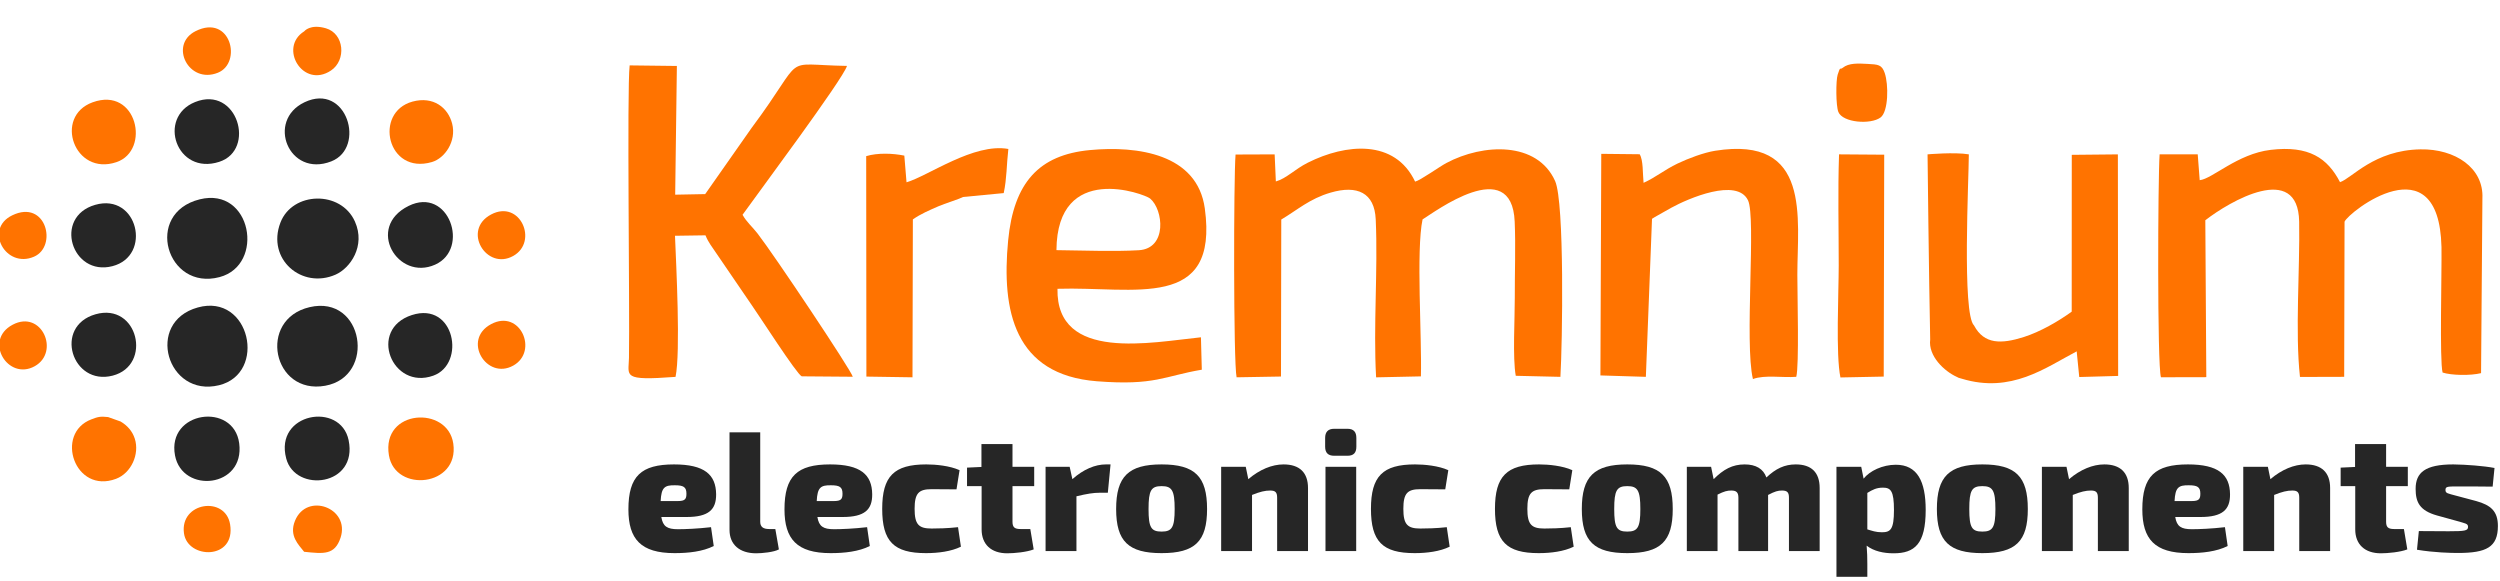
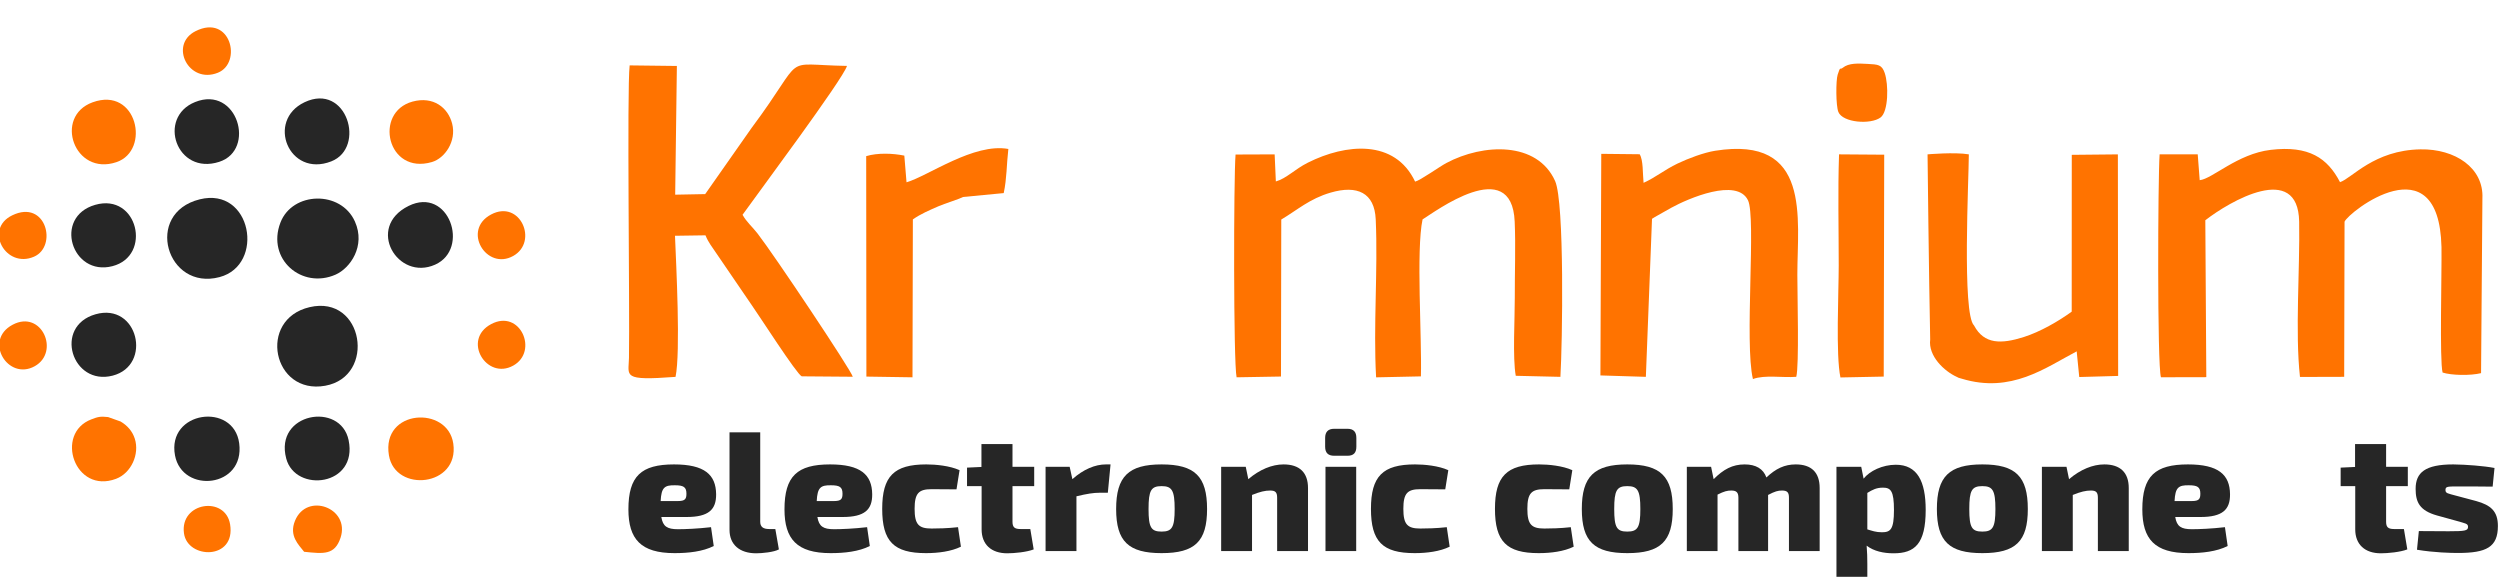
<svg xmlns="http://www.w3.org/2000/svg" viewBox="0 0 344 80" fill="none">
  <g clip-path="url(#clip0_4452_699)">
    <path d="M94.476 71.139C97.488 71.139 98.561 70.135 98.538 68.011C98.515 65.303 96.927 63.903 92.749 63.903C88.221 63.903 86.469 65.513 86.469 70.089C86.469 74.174 88.174 76.111 92.819 76.111C94.71 76.111 96.694 75.901 98.211 75.131L97.838 72.54C96.017 72.749 94.29 72.82 93.286 72.82C91.815 72.82 91.208 72.446 90.998 71.139H94.476ZM90.905 68.945C90.998 67.077 91.442 66.751 92.866 66.774C94.033 66.774 94.453 67.007 94.453 67.918C94.453 68.641 94.29 68.945 93.286 68.945H90.905Z" fill="#262626" />
-     <path d="M104.607 59.491H100.382V72.913C100.382 74.944 101.783 76.134 104.047 76.134C104.888 76.134 106.521 75.971 107.175 75.597L106.685 72.796H105.844C105.004 72.796 104.607 72.493 104.607 71.793V59.491Z" fill="#262626" />
+     <path d="M104.607 59.491H100.382V72.913C100.382 74.944 101.783 76.134 104.047 76.134C104.888 76.134 106.521 75.971 107.175 75.597L106.685 72.796H105.844C105.004 72.796 104.607 72.493 104.607 71.793Z" fill="#262626" />
    <path d="M115.952 71.139C118.963 71.139 120.037 70.135 120.014 68.011C119.991 65.303 118.403 63.903 114.225 63.903C109.696 63.903 107.945 65.513 107.945 70.089C107.945 74.174 109.65 76.111 114.295 76.111C116.185 76.111 118.17 75.901 119.687 75.131L119.313 72.54C117.493 72.749 115.766 72.82 114.762 72.82C113.291 72.82 112.684 72.446 112.474 71.139H115.952ZM112.381 68.945C112.474 67.077 112.918 66.751 114.341 66.774C115.509 66.774 115.929 67.007 115.929 67.918C115.929 68.641 115.766 68.945 114.762 68.945H112.381Z" fill="#262626" />
    <path d="M131.825 72.54C130.425 72.703 128.931 72.726 128.184 72.726C126.41 72.726 125.85 72.166 125.85 70.018C125.85 67.871 126.41 67.311 128.184 67.311L131.615 67.334L132.036 64.696C130.705 64.089 128.767 63.903 127.46 63.903C123.002 63.903 121.391 65.537 121.391 70.018C121.391 74.501 122.978 76.111 127.414 76.111C129.094 76.111 130.892 75.878 132.222 75.224L131.825 72.54Z" fill="#262626" />
    <path d="M139.319 66.891H142.306V64.229H139.319V61.101H135.047V64.253L133.063 64.346V66.891H135.07V72.843C135.07 74.92 136.401 76.134 138.595 76.134C139.552 76.134 141.303 75.971 142.236 75.597L141.77 72.796H140.416C139.599 72.796 139.319 72.54 139.319 71.793V66.891Z" fill="#262626" />
    <path d="M152.811 63.903H152.181C150.687 63.903 149.076 64.58 147.559 65.933L147.185 64.229H143.871V75.831H148.119V68.291C149.567 67.941 150.477 67.801 151.317 67.801H152.438L152.811 63.903Z" fill="#262626" />
    <path d="M159.837 63.903C155.285 63.903 153.581 65.56 153.581 70.042C153.581 74.501 155.285 76.111 159.837 76.111C164.412 76.111 166.093 74.501 166.093 70.042C166.093 65.56 164.412 63.903 159.837 63.903ZM159.837 66.891C161.261 66.891 161.634 67.474 161.634 70.042C161.634 72.586 161.261 73.146 159.837 73.146C158.39 73.146 158.04 72.586 158.04 70.042C158.04 67.474 158.39 66.891 159.837 66.891Z" fill="#262626" />
    <path d="M171.415 64.229H168.031V75.831H172.279V68.104C173.376 67.661 174.076 67.497 174.777 67.497C175.477 67.497 175.734 67.731 175.734 68.478V75.831H179.982V67.147C179.982 65.023 178.815 63.903 176.621 63.903C175.033 63.903 173.33 64.603 171.766 65.933L171.415 64.229Z" fill="#262626" />
    <path d="M183.577 59.001C182.76 59.001 182.34 59.421 182.34 60.261V61.475C182.34 62.315 182.76 62.712 183.577 62.712H185.421C186.238 62.712 186.635 62.315 186.635 61.475V60.261C186.635 59.421 186.238 59.001 185.421 59.001H183.577ZM186.612 75.831V64.229H182.387V75.831H186.612Z" fill="#262626" />
    <path d="M199.077 72.54C197.676 72.703 196.183 72.726 195.436 72.726C193.661 72.726 193.101 72.166 193.101 70.018C193.101 67.871 193.661 67.311 195.436 67.311L198.867 67.334L199.287 64.696C197.956 64.089 196.019 63.903 194.712 63.903C190.253 63.903 188.643 65.537 188.643 70.018C188.643 74.501 190.23 76.111 194.665 76.111C196.346 76.111 198.144 75.878 199.474 75.224L199.077 72.54Z" fill="#262626" />
    <path d="M216.141 72.54C214.74 72.703 213.247 72.726 212.499 72.726C210.725 72.726 210.165 72.166 210.165 70.018C210.165 67.871 210.725 67.311 212.499 67.311L215.931 67.334L216.351 64.696C215.02 64.089 213.083 63.903 211.776 63.903C207.317 63.903 205.707 65.537 205.707 70.018C205.707 74.501 207.294 76.111 211.729 76.111C213.41 76.111 215.208 75.878 216.538 75.224L216.141 72.54Z" fill="#262626" />
    <path d="M223.914 63.903C219.362 63.903 217.658 65.56 217.658 70.042C217.658 74.501 219.362 76.111 223.914 76.111C228.49 76.111 230.17 74.501 230.17 70.042C230.17 65.56 228.49 63.903 223.914 63.903ZM223.914 66.891C225.338 66.891 225.712 67.474 225.712 70.042C225.712 72.586 225.338 73.146 223.914 73.146C222.467 73.146 222.117 72.586 222.117 70.042C222.117 67.474 222.467 66.891 223.914 66.891Z" fill="#262626" />
    <path d="M235.446 64.229H232.108V75.831H236.333V68.058C237.266 67.591 237.687 67.497 238.224 67.497C238.901 67.497 239.204 67.731 239.204 68.478V75.831H243.289V68.104C244.223 67.614 244.643 67.497 245.203 67.497C245.927 67.497 246.16 67.754 246.16 68.478V75.831H250.385V67.147C250.385 65.023 249.265 63.903 247.094 63.903C245.553 63.903 244.339 64.486 243.055 65.7C242.636 64.509 241.608 63.903 240.068 63.903C238.387 63.903 237.15 64.58 235.796 65.933L235.446 64.229Z" fill="#262626" />
    <path d="M256.104 64.229H252.696V80.149H256.945V77.605C256.945 76.788 256.921 75.901 256.851 75.084C257.855 75.854 259.186 76.134 260.563 76.134C263.457 76.134 264.975 74.85 264.975 70.159C264.975 66.213 263.808 63.949 260.866 63.949C259.046 63.949 257.271 64.79 256.431 65.864L256.104 64.229ZM256.945 67.824C257.668 67.381 258.205 67.101 259.092 67.101C260.166 67.101 260.609 67.544 260.609 70.182C260.609 72.843 260.143 73.24 258.952 73.24C258.112 73.24 257.575 73.03 256.945 72.843V67.824Z" fill="#262626" />
    <path d="M272.772 63.903C268.22 63.903 266.515 65.56 266.515 70.042C266.515 74.501 268.22 76.111 272.772 76.111C277.347 76.111 279.028 74.501 279.028 70.042C279.028 65.56 277.347 63.903 272.772 63.903ZM272.772 66.891C274.195 66.891 274.569 67.474 274.569 70.042C274.569 72.586 274.195 73.146 272.772 73.146C271.324 73.146 270.974 72.586 270.974 70.042C270.974 67.474 271.324 66.891 272.772 66.891Z" fill="#262626" />
    <path d="M284.349 64.229H280.965V75.831H285.213V68.104C286.31 67.661 287.011 67.497 287.711 67.497C288.411 67.497 288.668 67.731 288.668 68.478V75.831H292.916V67.147C292.916 65.023 291.749 63.903 289.555 63.903C287.968 63.903 286.264 64.603 284.7 65.933L284.349 64.229Z" fill="#262626" />
    <path d="M302.791 71.139C305.802 71.139 306.876 70.135 306.852 68.011C306.829 65.303 305.242 63.903 301.063 63.903C296.535 63.903 294.784 65.513 294.784 70.089C294.784 74.174 296.488 76.111 301.134 76.111C303.024 76.111 305.008 75.901 306.526 75.131L306.152 72.54C304.331 72.749 302.604 72.82 301.6 72.82C300.13 72.82 299.523 72.446 299.313 71.139H302.791ZM299.219 68.945C299.313 67.077 299.756 66.751 301.18 66.774C302.347 66.774 302.767 67.007 302.767 67.918C302.767 68.641 302.604 68.945 301.6 68.945H299.219Z" fill="#262626" />
-     <path d="M312.058 64.229H308.673V75.831H312.922V68.104C314.019 67.661 314.719 67.497 315.419 67.497C316.12 67.497 316.376 67.731 316.376 68.478V75.831H320.625V67.147C320.625 65.023 319.458 63.903 317.263 63.903C315.676 63.903 313.972 64.603 312.408 65.933L312.058 64.229Z" fill="#262626" />
    <path d="M328.328 66.891H331.316V64.229H328.328V61.101H324.056V64.253L322.073 64.346V66.891H324.08V72.843C324.08 74.92 325.411 76.134 327.605 76.134C328.562 76.134 330.313 75.971 331.246 75.597L330.779 72.796H329.426C328.608 72.796 328.328 72.54 328.328 71.793V66.891Z" fill="#262626" />
    <path d="M338.039 71.676C339.206 72.026 339.603 72.026 339.603 72.493C339.603 73.03 339.183 73.1 336.919 73.1C335.308 73.1 333.534 73.076 332.833 73.076L332.577 75.644C334.981 76.041 337.222 76.088 338.226 76.088C342.124 76.088 343.711 75.294 343.711 72.376C343.711 70.369 342.754 69.505 340.724 68.945L337.922 68.198C336.825 67.894 336.498 67.894 336.498 67.427C336.498 66.914 336.779 66.937 338.459 66.937C339.883 66.937 341.447 66.937 342.988 66.96L343.245 64.393C341.797 64.112 339.346 63.926 337.572 63.903C333.697 63.903 332.39 65.023 332.39 67.264C332.39 69.085 332.927 70.252 335.331 70.929L338.039 71.676Z" fill="#262626" />
    <path fill-rule="evenodd" clip-rule="evenodd" d="M42.605 42.264C35.402 43.948 37.518 54.382 44.752 53.078C51.811 51.805 50.055 40.522 42.605 42.264Z" fill="#262626" />
    <path fill-rule="evenodd" clip-rule="evenodd" d="M27.481 27.428C19.759 29.35 22.927 40.066 30.212 38.129C36.518 36.452 34.63 25.65 27.481 27.428Z" fill="#262626" />
    <path fill-rule="evenodd" clip-rule="evenodd" d="M38.586 30.632C36.657 35.667 41.541 39.834 46.182 37.785C48.18 36.903 50.342 33.857 48.837 30.484C46.903 26.151 40.228 26.344 38.586 30.632Z" fill="#262626" />
-     <path fill-rule="evenodd" clip-rule="evenodd" d="M27.217 42.306C19.925 44.331 22.989 54.744 30.133 53.009C36.8 51.39 34.422 40.306 27.217 42.306Z" fill="#262626" />
    <path fill-rule="evenodd" clip-rule="evenodd" d="M24.081 62.664C25.078 67.98 33.73 67.147 32.913 60.992C32.156 55.291 22.932 56.54 24.081 62.664Z" fill="#262626" />
    <path fill-rule="evenodd" clip-rule="evenodd" d="M41.905 14.068C36.581 16.595 39.743 24.482 45.578 22.207C50.4 20.326 47.723 11.306 41.905 14.068Z" fill="#262626" />
    <path fill-rule="evenodd" clip-rule="evenodd" d="M56.221 28.336C50.287 31.274 54.713 38.724 59.874 36.415C64.725 34.244 61.752 25.598 56.221 28.336Z" fill="#262626" />
    <path fill-rule="evenodd" clip-rule="evenodd" d="M39.383 63.093C40.65 67.874 49.289 66.893 47.968 60.562C46.854 55.219 37.715 56.795 39.383 63.093Z" fill="#262626" />
    <path fill-rule="evenodd" clip-rule="evenodd" d="M26.843 14.042C21.583 16.158 24.273 24.179 30.171 22.267C35.28 20.612 32.647 11.707 26.843 14.042Z" fill="#262626" />
-     <path fill-rule="evenodd" clip-rule="evenodd" d="M56.67 43.352C50.591 45.317 53.924 53.727 59.621 51.691C64.132 50.078 62.591 41.439 56.67 43.352Z" fill="#262626" />
    <path fill-rule="evenodd" clip-rule="evenodd" d="M53.517 62.664C54.39 67.856 63.225 66.962 62.372 61.039C61.614 55.769 52.445 56.286 53.517 62.664Z" fill="#FF7300" />
    <path fill-rule="evenodd" clip-rule="evenodd" d="M12.738 14.079C7.362 16.037 10.21 24.274 16.023 22.311C20.773 20.706 18.868 11.848 12.738 14.079Z" fill="#FF7300" />
    <path fill-rule="evenodd" clip-rule="evenodd" d="M13.098 28.186C7.296 29.852 9.863 38.063 15.461 36.627C20.979 35.212 18.963 26.501 13.098 28.186Z" fill="#262626" />
    <path fill-rule="evenodd" clip-rule="evenodd" d="M12.572 57.702C7.484 59.637 10.266 68.025 15.963 65.887C18.058 65.1 19.231 62.482 18.546 60.357C18.213 59.325 17.514 58.538 16.586 57.996L14.874 57.388C13.784 57.26 13.432 57.375 12.572 57.702Z" fill="#FF7300" />
    <path fill-rule="evenodd" clip-rule="evenodd" d="M56.76 13.98C51.379 15.452 53.27 24.11 59.435 22.296C61.21 21.774 62.836 19.437 62.216 17.013C61.651 14.801 59.615 13.2 56.76 13.98Z" fill="#FF7300" />
    <path fill-rule="evenodd" clip-rule="evenodd" d="M41.847 75.925C44.531 76.205 46.066 76.405 46.864 73.978C48.202 69.905 42.221 67.668 40.591 71.66C39.74 73.743 41.096 74.953 41.847 75.925Z" fill="#FF7300" />
-     <path fill-rule="evenodd" clip-rule="evenodd" d="M41.853 4.315C38.283 6.564 41.702 12.254 45.536 9.708C47.69 8.279 47.375 4.624 44.84 3.891C42.66 3.26 41.868 4.306 41.853 4.315Z" fill="#FF7300" />
    <path fill-rule="evenodd" clip-rule="evenodd" d="M26.904 4.289C23.22 6.146 25.944 11.626 29.978 10.009C33.374 8.647 31.738 1.852 26.904 4.289Z" fill="#FF7300" />
    <path fill-rule="evenodd" clip-rule="evenodd" d="M67.576 29.512C63.516 31.666 66.935 37.279 70.619 35.219C74.124 33.26 71.569 27.394 67.576 29.512Z" fill="#FF7300" />
    <path fill-rule="evenodd" clip-rule="evenodd" d="M1.681 29.63C-2.239 31.529 0.785 37.005 4.675 35.323C7.953 33.905 6.354 27.366 1.681 29.63Z" fill="#FF7300" />
    <path fill-rule="evenodd" clip-rule="evenodd" d="M25.315 73.385C25.806 76.972 32.478 77.096 31.661 72.145C31.006 68.177 24.727 69.098 25.315 73.385Z" fill="#FF7300" />
    <path fill-rule="evenodd" clip-rule="evenodd" d="M175.557 24.969L175.392 21.242L170.013 21.263C169.748 24.416 169.711 49.878 170.156 51.917L176.264 51.81L176.303 30.207C178.534 28.885 180.19 27.35 183.091 26.504C186.754 25.434 189.135 26.509 189.3 30.188C189.618 37.29 188.953 44.814 189.352 51.923L195.518 51.789C195.662 46.45 194.844 34.414 195.744 30.189C197.339 29.227 208.015 21.169 208.421 30.49C208.568 33.869 208.422 37.56 208.435 40.978C208.446 43.791 208.122 49.241 208.569 51.709L214.712 51.854C214.991 47.299 215.295 27.834 213.983 24.91C211.527 19.438 204.099 19.719 199.013 22.433C198.052 22.945 195.431 24.826 194.719 24.992C191.93 19.107 185.178 19.765 179.97 22.378C178.128 23.303 177.042 24.542 175.557 24.969Z" fill="#FF7300" />
    <path fill-rule="evenodd" clip-rule="evenodd" d="M335.949 33.997C336.002 37.438 335.67 49.714 336.102 51.262C337.296 51.654 339.937 51.708 341.395 51.344L341.579 27.294C341.783 23.108 337.831 20.463 333.049 20.55C326.653 20.665 323.629 24.528 321.988 25.064C320.267 21.755 317.709 19.991 312.434 20.622C307.874 21.166 304.411 24.619 302.679 24.793L302.407 21.233L297.162 21.238C296.928 24.499 296.82 50.291 297.347 51.912L303.588 51.898L303.452 30.307C306.776 27.716 316.215 22.196 316.365 30.494C316.482 37.002 315.79 45.694 316.477 51.868L322.56 51.851L322.61 30.507C323.13 29.198 335.602 19.393 335.949 33.997Z" fill="#FF7300" />
    <path fill-rule="evenodd" clip-rule="evenodd" d="M92.956 51.857C93.663 48.431 93.041 36.46 92.879 32.442L97.072 32.38C97.518 33.453 97.954 33.907 98.489 34.738L103.506 42.084C104.439 43.397 109.638 51.505 110.318 51.782L117.346 51.84C117.064 50.854 106.537 35.094 104.252 32.147C103.497 31.172 102.745 30.573 102.174 29.555C104.21 26.698 116.027 10.855 116.545 9.069C107.159 8.919 111.162 7.232 103.432 17.586L97.034 26.708L92.906 26.788L93.138 9.077L86.638 8.998C86.254 12.455 86.663 42.193 86.547 49.241C86.506 51.76 85.507 52.421 92.956 51.857Z" fill="#FF7300" />
-     <path fill-rule="evenodd" clip-rule="evenodd" d="M145.367 34.42C145.453 22.18 157.498 26.69 158.247 27.311C160.095 28.842 160.634 34.198 156.7 34.431C153.213 34.637 148.921 34.453 145.367 34.42ZM165.249 46.411C158.506 47.086 145.313 49.861 145.509 39.737C156.087 39.397 167.718 42.844 165.782 28.685C164.753 21.162 156.512 20.035 149.971 20.65C142.975 21.308 139.486 25.102 138.718 33.11C137.792 42.765 139.561 51.569 150.919 52.461C158.935 53.09 160.185 51.74 165.369 50.87C165.278 47.735 165.369 50.87 165.249 46.411Z" fill="#FF7300" />
    <path fill-rule="evenodd" clip-rule="evenodd" d="M226.154 25.157C226.025 23.868 226.122 22.035 225.617 21.225L220.334 21.168L220.217 51.659L226.471 51.853L227.317 30.107C227.574 29.933 227.805 29.812 228.12 29.631C228.854 29.211 229.284 28.964 229.937 28.604C232.314 27.294 238.993 24.425 240.521 27.552C241.672 29.908 240.014 47.201 241.203 52.157C242.85 51.546 245.274 52.001 247.167 51.85C247.576 50.283 247.315 40.746 247.315 37.805C247.315 30.022 249.296 18.63 236.013 20.743C234.468 20.988 232.297 21.8 230.83 22.504C228.99 23.389 227.833 24.403 226.154 25.157Z" fill="#FF7300" />
    <path fill-rule="evenodd" clip-rule="evenodd" d="M271.627 44.784C269.959 43.223 270.909 24.547 270.911 21.239C268.965 20.908 265.231 21.239 265.231 21.239C265.231 21.239 265.419 38.448 265.595 46.708C265.295 49.002 267.56 51.092 269.237 51.851C269.794 52.103 269.068 51.843 269.938 52.109C276.731 54.184 281.473 50.59 285.752 48.346L286.105 51.878L291.458 51.728L291.419 21.242L285.076 21.306L285.067 42.881C283.258 44.205 280.711 45.665 278.481 46.373C275.391 47.353 273.019 47.406 271.627 44.784Z" fill="#FF7300" />
    <path fill-rule="evenodd" clip-rule="evenodd" d="M132.531 27.103L138.112 26.57C138.549 24.503 138.496 22.704 138.749 20.497C133.999 19.632 127.742 24.205 124.738 25.084L124.435 21.414C122.864 21.09 120.756 21.01 119.188 21.485L119.216 51.819L125.559 51.918L125.61 30.189C126.694 29.428 127.905 28.92 129.135 28.381C129.969 28.016 131.911 27.422 132.531 27.103Z" fill="#FF7300" />
    <path fill-rule="evenodd" clip-rule="evenodd" d="M253.244 51.938L259.2 51.818L259.268 21.286L253.052 21.239C252.879 26.288 253.008 31.496 253.008 36.536C253.007 40.216 252.587 48.847 253.244 51.938Z" fill="#FF7300" />
    <path fill-rule="evenodd" clip-rule="evenodd" d="M253.553 9.332C253.146 9.666 253.265 9.018 252.862 10.278C252.612 11.057 252.603 14.549 252.963 15.416C253.572 16.879 257.392 17.177 258.76 16.168C259.853 15.363 259.886 11.63 259.332 10.029C258.94 8.894 258.433 8.868 256.974 8.793C255.709 8.728 254.399 8.64 253.553 9.332Z" fill="#FF7300" />
    <path fill-rule="evenodd" clip-rule="evenodd" d="M13.131 43.247C7.329 44.914 9.896 53.125 15.495 51.689C21.013 50.274 18.997 41.563 13.131 43.247Z" fill="#262626" />
    <path fill-rule="evenodd" clip-rule="evenodd" d="M67.587 44.595C63.527 46.748 66.946 52.362 70.63 50.302C74.135 48.342 71.58 42.476 67.587 44.595Z" fill="#FF7300" />
    <path fill-rule="evenodd" clip-rule="evenodd" d="M1.739 44.682C-2.321 46.836 1.098 52.449 4.782 50.389C8.287 48.429 5.732 42.563 1.739 44.682Z" fill="#FF7300" />
  </g>
  <defs>
    <clipPath id="clip0_4452_699">
      <rect width="343.937" height="79.37" fill="white" />
    </clipPath>
  </defs>
</svg>